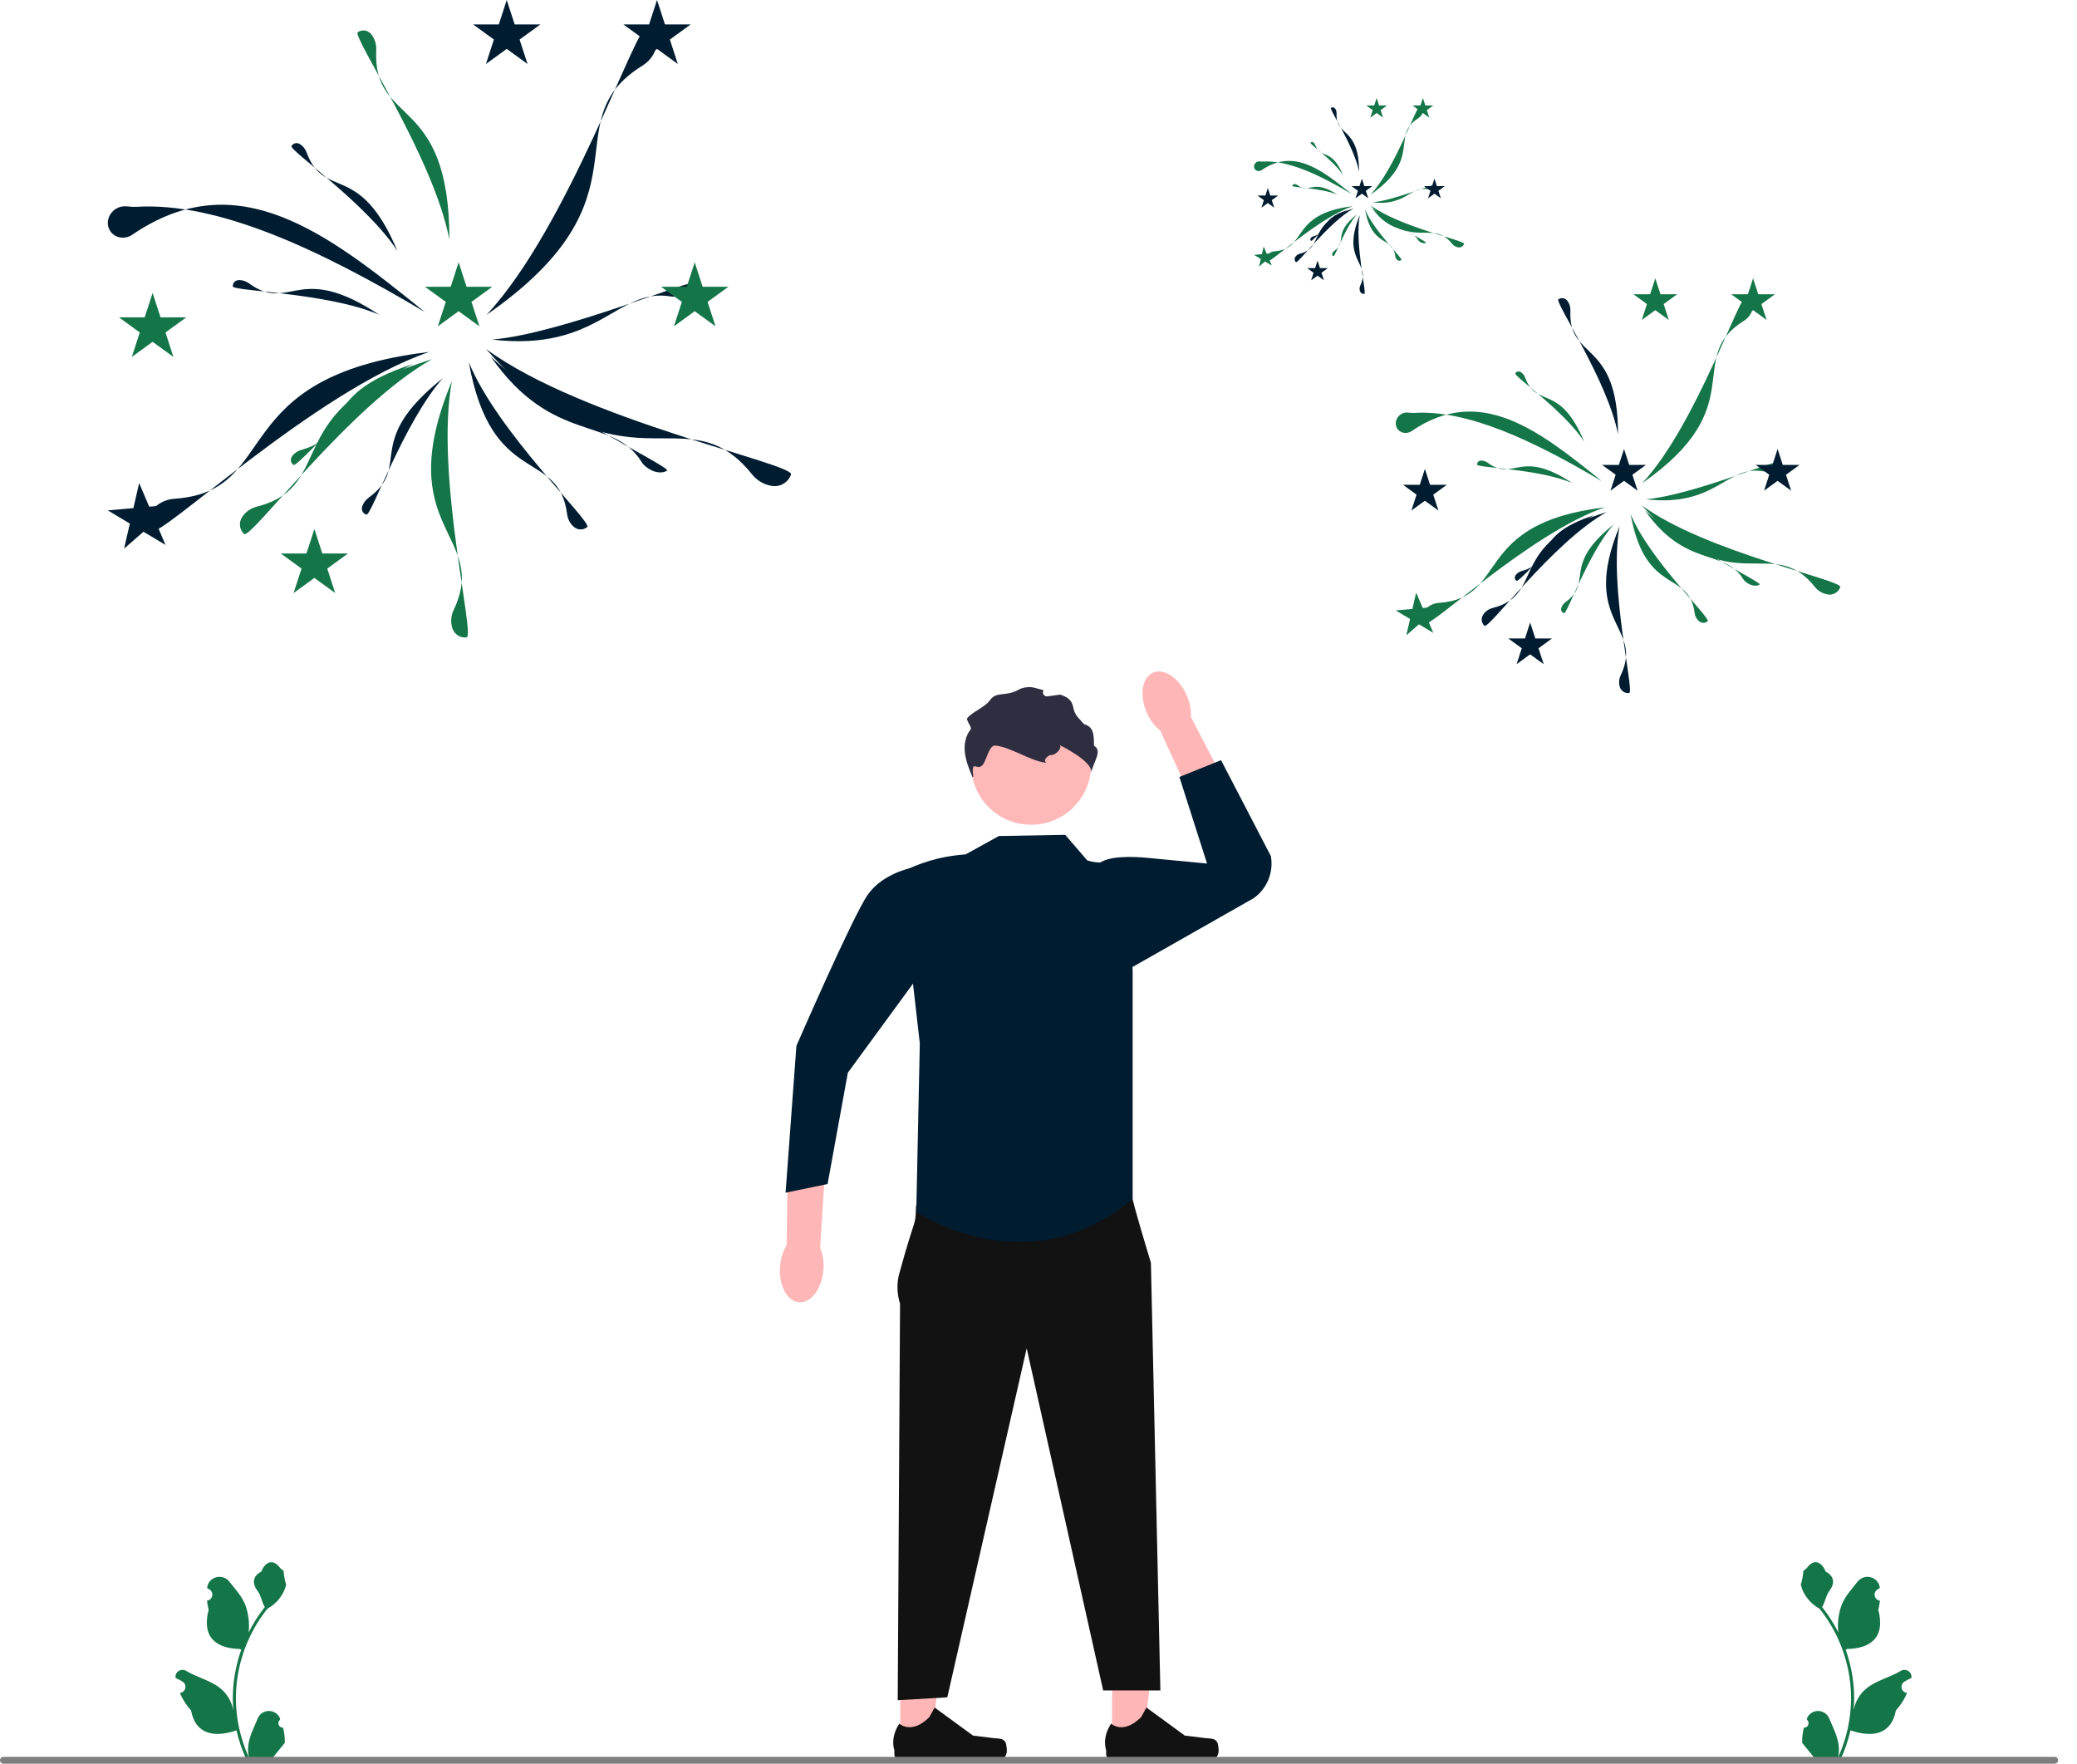
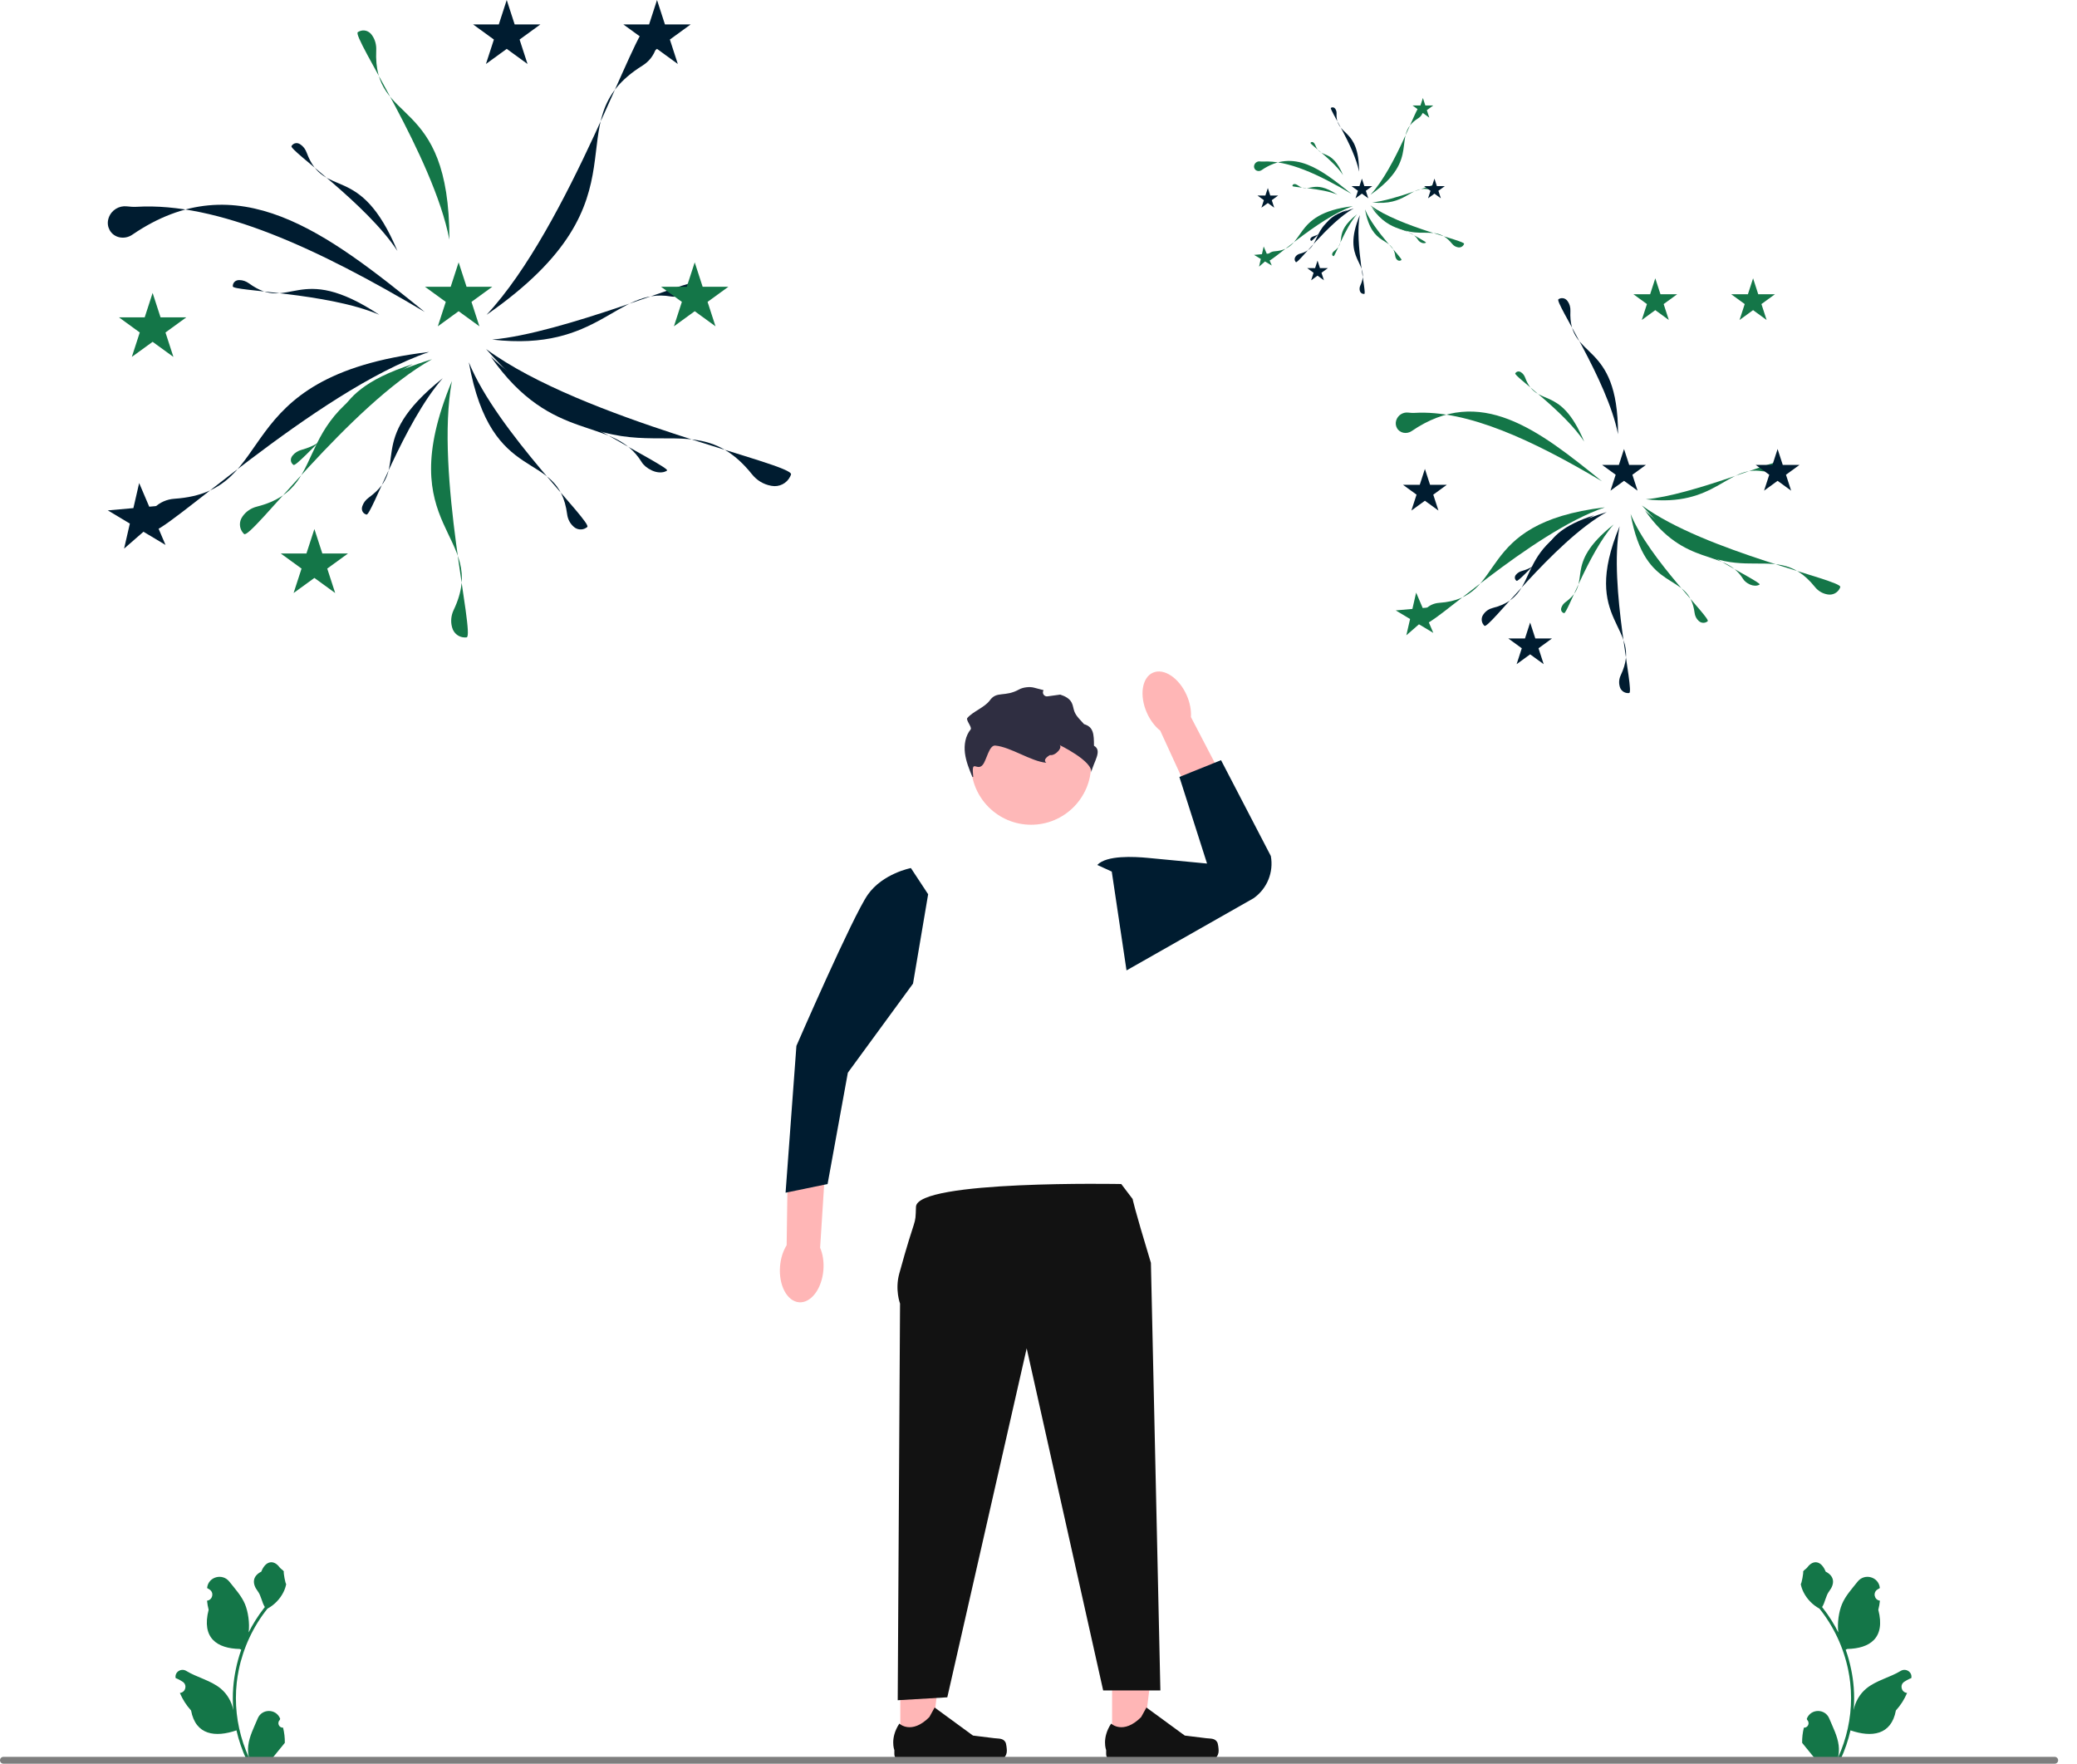
<svg xmlns="http://www.w3.org/2000/svg" width="106" height="90" viewBox="0 0 106 90" fill="none">
  <g clip-path="url(#clip0_1967_27423)">
    <path d="M14.447 88.161C14.239 88.174 14.123 87.915 14.281 87.763L14.297 87.701L14.291 87.686C14.079 87.182 13.363 87.185 13.153 87.69C12.967 88.138 12.73 88.587 12.672 89.061C12.646 89.27 12.657 89.483 12.704 89.688C12.268 88.736 12.039 87.696 12.039 86.65C12.039 86.388 12.053 86.125 12.082 85.863C12.107 85.648 12.14 85.435 12.183 85.224C12.416 84.083 12.921 82.996 13.65 82.088C14.001 81.897 14.293 81.598 14.469 81.239C14.533 81.109 14.582 80.97 14.606 80.828C14.566 80.834 14.455 80.226 14.486 80.189C14.43 80.105 14.331 80.063 14.27 79.981C13.968 79.572 13.552 79.643 13.335 80.199C12.871 80.433 12.867 80.821 13.152 81.194C13.332 81.432 13.357 81.753 13.516 82.007C13.5 82.028 13.483 82.049 13.466 82.07C13.167 82.454 12.908 82.867 12.689 83.301C12.751 82.819 12.66 82.237 12.505 81.863C12.328 81.436 11.996 81.077 11.704 80.708C11.353 80.265 10.634 80.458 10.572 81.02L10.571 81.036C10.614 81.061 10.656 81.087 10.698 81.114C10.935 81.271 10.853 81.638 10.572 81.681L10.566 81.682C10.582 81.838 10.608 81.993 10.648 82.145C10.273 83.594 11.082 84.121 12.236 84.145C12.262 84.158 12.287 84.171 12.312 84.184C12.195 84.513 12.102 84.851 12.033 85.194C11.97 85.496 11.927 85.802 11.903 86.109C11.873 86.497 11.876 86.886 11.908 87.273L11.906 87.26C11.823 86.833 11.592 86.435 11.256 86.16C10.756 85.749 10.049 85.597 9.509 85.267C9.249 85.108 8.916 85.313 8.961 85.614L8.963 85.629C9.044 85.662 9.122 85.699 9.198 85.742C9.241 85.766 9.284 85.792 9.325 85.82C9.562 85.976 9.48 86.343 9.2 86.387L9.193 86.388L9.18 86.39C9.318 86.717 9.51 87.021 9.751 87.283C9.985 88.548 10.991 88.668 12.067 88.299H12.068C12.185 88.812 12.357 89.312 12.578 89.79H14.402C14.408 89.769 14.414 89.748 14.42 89.728C14.252 89.739 14.082 89.729 13.915 89.698C14.051 89.532 14.186 89.365 14.321 89.199C14.325 89.195 14.327 89.192 14.33 89.189C14.399 89.104 14.468 89.02 14.536 88.935C14.541 88.674 14.509 88.414 14.447 88.161Z" fill="#147648" />
    <path d="M92.061 88.161C92.27 88.174 92.385 87.915 92.227 87.763L92.211 87.701L92.218 87.686C92.429 87.182 93.145 87.185 93.355 87.69C93.541 88.138 93.778 88.587 93.836 89.061C93.862 89.27 93.851 89.483 93.804 89.688C94.24 88.736 94.47 87.696 94.47 86.65C94.47 86.388 94.455 86.125 94.426 85.863C94.402 85.648 94.368 85.435 94.325 85.224C94.092 84.083 93.587 82.996 92.858 82.088C92.508 81.897 92.215 81.598 92.039 81.239C91.975 81.109 91.926 80.97 91.902 80.828C91.942 80.834 92.053 80.226 92.023 80.189C92.078 80.105 92.178 80.063 92.238 79.981C92.54 79.572 92.956 79.643 93.173 80.199C93.637 80.433 93.641 80.821 93.356 81.194C93.175 81.432 93.151 81.753 92.992 82.007C93.008 82.028 93.025 82.049 93.041 82.07C93.341 82.454 93.6 82.867 93.819 83.301C93.757 82.819 93.848 82.237 94.004 81.863C94.18 81.436 94.512 81.077 94.804 80.708C95.155 80.265 95.874 80.458 95.936 81.02L95.938 81.036C95.894 81.061 95.852 81.087 95.81 81.114C95.573 81.271 95.655 81.638 95.936 81.681L95.942 81.682C95.926 81.838 95.9 81.993 95.86 82.145C96.235 83.594 95.426 84.121 94.272 84.145C94.246 84.158 94.221 84.171 94.196 84.184C94.313 84.513 94.406 84.851 94.475 85.194C94.538 85.496 94.581 85.802 94.605 86.109C94.635 86.497 94.632 86.886 94.6 87.273L94.602 87.26C94.685 86.833 94.916 86.435 95.252 86.16C95.752 85.749 96.459 85.597 96.999 85.267C97.259 85.108 97.592 85.313 97.547 85.614L97.545 85.629C97.464 85.662 97.386 85.699 97.31 85.742C97.267 85.766 97.224 85.792 97.183 85.82C96.946 85.976 97.028 86.343 97.308 86.387L97.315 86.388L97.328 86.39C97.19 86.717 96.998 87.021 96.757 87.283C96.523 88.548 95.517 88.668 94.441 88.299H94.44C94.323 88.812 94.151 89.312 93.93 89.79H92.106C92.1 89.769 92.094 89.748 92.088 89.728C92.257 89.739 92.427 89.729 92.593 89.698C92.457 89.532 92.322 89.365 92.187 89.199C92.183 89.195 92.181 89.192 92.178 89.189C92.109 89.104 92.04 89.02 91.972 88.935C91.967 88.674 91.999 88.414 92.061 88.161Z" fill="#147648" />
    <path d="M56.756 88.934L58.321 88.934L59.066 82.897L56.756 82.897L56.756 88.934Z" fill="#FFB6B6" />
    <path d="M62.119 88.899C62.168 88.981 62.194 89.246 62.194 89.341C62.194 89.635 61.956 89.873 61.663 89.873H56.815C56.615 89.873 56.453 89.71 56.453 89.51V89.308C56.453 89.308 56.213 88.702 56.707 87.954C56.707 87.954 57.32 88.54 58.237 87.623L58.508 87.133L60.465 88.564L61.55 88.698C61.787 88.727 61.997 88.693 62.119 88.899Z" fill="#121212" />
    <path d="M45.948 88.934L47.513 88.934L48.257 82.897L45.947 82.897L45.948 88.934Z" fill="#FFB6B6" />
    <path d="M51.311 88.899C51.359 88.981 51.385 89.246 51.385 89.341C51.385 89.635 51.147 89.873 50.854 89.873H46.007C45.806 89.873 45.644 89.71 45.644 89.51V89.308C45.644 89.308 45.404 88.702 45.898 87.954C45.898 87.954 46.512 88.54 47.428 87.623L47.699 87.133L49.656 88.564L50.741 88.698C50.978 88.727 51.189 88.693 51.311 88.899Z" fill="#121212" />
    <path d="M0.175 90H104.862C104.958 90 105.037 89.922 105.037 89.825C105.037 89.729 104.958 89.65 104.862 89.65H0.175C0.078 89.65 0 89.729 0 89.825C0 89.922 0.078 90 0.175 90Z" fill="#7E7E7E" />
    <path d="M57.224 60.42L57.804 61.184C57.804 61.184 57.857 61.54 58.737 64.443L59.22 86.261H56.3L52.397 68.804L48.346 86.612L45.815 86.761L45.934 66.52C45.934 66.52 45.667 65.816 45.894 64.991C46.762 61.832 46.712 62.664 46.747 61.583C46.793 60.212 57.224 60.42 57.224 60.42Z" fill="#121212" />
    <path d="M52.623 42.086C54.315 42.086 55.686 40.714 55.686 39.022C55.686 37.33 54.315 35.958 52.623 35.958C50.93 35.958 49.559 37.33 49.559 39.022C49.559 40.714 50.93 42.086 52.623 42.086Z" fill="#FEB8B8" />
-     <path d="M50.975 42.662L49.279 43.599C47.865 43.701 46.851 44.078 45.949 44.531L46.943 53.247L46.762 61.831C46.762 61.831 52.4 65.693 57.805 61.183V49.519L57.552 44.88C57.522 44.339 57.044 43.919 56.507 43.99C56.2 44.031 55.847 44.023 55.486 43.903L54.364 42.601L50.975 42.662Z" fill="#001C30" />
    <path d="M60.561 35.472C60.732 35.858 60.801 36.25 60.779 36.59L62.639 40.161L60.915 40.996L59.213 37.285C58.946 37.073 58.702 36.758 58.531 36.372C58.14 35.492 58.278 34.576 58.839 34.327C59.399 34.079 60.17 34.591 60.561 35.472Z" fill="#FFB6B6" />
    <path d="M55.486 43.903L56 44.138C56.471 43.632 57.889 43.712 58.577 43.777L61.602 44.066L60.19 39.647L62.316 38.791L64.857 43.681C65.01 44.51 64.666 45.353 63.975 45.837L57.492 49.519L56.739 44.476L55.486 43.903Z" fill="#001C30" />
    <path d="M39.809 64.629C39.841 64.209 39.966 63.83 40.147 63.541L40.202 59.516L42.116 59.598L41.855 63.673C41.99 63.986 42.055 64.379 42.023 64.799C41.949 65.76 41.394 66.501 40.782 66.454C40.171 66.407 39.735 65.59 39.809 64.629Z" fill="#FFB6B6" />
    <path d="M47.368 45.633L46.488 44.296C46.488 44.296 45.053 44.57 44.29 45.652C43.528 46.734 40.645 53.37 40.645 53.37L40.092 60.862L42.236 60.42L43.27 54.739L46.596 50.193L47.368 45.633Z" fill="#001C30" />
    <path d="M55.687 39.428C55.803 38.844 54.027 37.994 54.03 37.995C54.305 38.083 53.872 38.588 53.589 38.529C53.589 38.529 53.172 38.74 53.399 38.923C52.618 38.856 51.574 38.113 50.792 38.046C50.478 38.018 50.356 38.776 50.158 39.022C49.859 39.398 49.56 38.65 49.67 39.647H49.626C49.462 39.253 49.299 38.853 49.246 38.431C49.194 38.008 49.267 37.553 49.536 37.223C49.626 37.111 49.275 36.744 49.369 36.637C49.67 36.292 50.252 36.103 50.52 35.734C50.875 35.245 51.279 35.59 52.017 35.178C52.211 35.071 52.546 35.032 52.76 35.088L53.26 35.218C53.163 35.365 53.283 35.557 53.458 35.534L54.109 35.445C54.354 35.524 54.588 35.641 54.698 35.866C54.765 36 54.777 36.156 54.828 36.297C54.923 36.557 55.146 36.744 55.325 36.953C55.805 37.093 55.831 37.452 55.831 38.054C56.279 38.305 55.812 38.867 55.687 39.428Z" fill="#2F2E41" />
    <path d="M5.55 11.108C5.689 10.716 6.078 10.485 6.474 10.53C6.639 10.548 6.804 10.563 6.97 10.553C11.104 10.31 16.225 12.677 21.677 15.919C16.686 11.881 12.119 8.309 6.747 11.98C6.363 12.242 5.82 12.15 5.596 11.742C5.507 11.578 5.474 11.382 5.528 11.18C5.534 11.156 5.542 11.132 5.55 11.108Z" fill="#001C30" />
    <path d="M33.125 1.423C33.465 1.64 33.606 2.053 33.492 2.422L33.479 2.463C33.365 2.833 33.117 3.144 32.789 3.348C28.088 6.275 33.531 10.02 24.83 16.066C29.043 11.557 32.509 1.117 33.035 1.373C33.066 1.388 33.096 1.404 33.125 1.423Z" fill="#001C30" />
    <path d="M40.331 24.309C40.156 24.673 39.762 24.862 39.383 24.793L39.34 24.785C38.959 24.716 38.621 24.506 38.379 24.204C34.915 19.884 31.842 25.733 24.807 17.811C29.783 21.46 40.562 23.662 40.37 24.215C40.359 24.247 40.346 24.278 40.331 24.309Z" fill="#001C30" />
    <path d="M33.999 24.039C33.819 24.14 33.528 24.125 33.293 24.017L33.266 24.005C33.03 23.896 32.848 23.743 32.745 23.576C31.268 21.183 28.203 22.736 25.049 18.201C27.634 20.667 34.267 23.844 34.042 24.012C34.029 24.022 34.014 24.031 33.999 24.039Z" fill="#001C30" />
    <path d="M35.421 14.497C35.377 14.699 35.173 14.907 34.936 15.011L34.909 15.023C34.672 15.127 34.436 15.162 34.243 15.129C31.473 14.649 30.603 17.973 25.117 17.328C28.677 17.027 35.452 14.167 35.429 14.447C35.428 14.463 35.425 14.48 35.421 14.497Z" fill="#001C30" />
    <path d="M7.702 26.993C7.503 26.641 7.573 26.211 7.846 25.939L7.877 25.908C8.151 25.635 8.516 25.477 8.902 25.451C14.427 25.075 11.38 19.212 21.901 17.96C16.064 19.962 8.102 27.552 7.757 27.079C7.737 27.052 7.719 27.023 7.702 26.993Z" fill="#001C30" />
    <path d="M29.922 26.93C29.717 27.066 29.455 27.039 29.28 26.88L29.261 26.862C29.085 26.703 28.976 26.483 28.945 26.245C28.504 22.84 25.088 24.947 23.926 18.484C25.359 22.021 30.243 26.661 29.971 26.892C29.956 26.905 29.939 26.918 29.922 26.93Z" fill="#001C30" />
    <path d="M23.734 32.529C23.421 32.532 23.157 32.321 23.078 32.032L23.069 32C22.99 31.71 23.023 31.402 23.152 31.129C25.007 27.224 19.892 27.085 23.063 19.446C22.185 24.178 24.263 32.468 23.813 32.524C23.787 32.527 23.761 32.529 23.734 32.529Z" fill="#147648" />
    <path d="M12.403 27.193C12.201 26.953 12.195 26.616 12.367 26.371L12.386 26.343C12.559 26.097 12.817 25.926 13.11 25.852C17.3 24.788 14.144 20.762 22.05 18.33C17.846 20.673 12.788 27.561 12.457 27.25C12.438 27.232 12.42 27.213 12.403 27.193Z" fill="#147648" />
    <path d="M14.944 23.696C14.816 23.577 14.813 23.398 14.922 23.26L14.934 23.244C15.044 23.106 15.208 23.004 15.393 22.953C18.051 22.213 16.055 20.199 21.068 18.578C18.401 19.999 15.187 23.876 14.978 23.724C14.966 23.716 14.955 23.706 14.944 23.696Z" fill="#147648" />
    <path d="M18.661 26.244C18.5 26.178 18.433 26.011 18.487 25.844L18.493 25.825C18.547 25.657 18.665 25.504 18.821 25.391C21.049 23.765 18.472 22.58 22.596 19.301C20.599 21.569 18.952 26.328 18.703 26.259C18.689 26.255 18.675 26.25 18.661 26.244Z" fill="#001C30" />
    <path d="M7.789 14.948L8.194 16.195H9.506L8.445 16.966L8.85 18.213L7.789 17.443L6.728 18.213L7.133 16.966L6.072 16.195H7.384L7.789 14.948Z" fill="#147648" />
    <path d="M25.861 0L26.266 1.247H27.578L26.517 2.018L26.922 3.265L25.861 2.494L24.8 3.265L25.206 2.018L24.145 1.247H25.456L25.861 0Z" fill="#001C30" />
    <path d="M35.455 13.387L35.86 14.634H37.172L36.111 15.405L36.516 16.652L35.455 15.881L34.394 16.652L34.799 15.405L33.738 14.634H35.05L35.455 13.387Z" fill="#147648" />
    <path d="M16.045 26.996L16.45 28.243H17.761L16.701 29.014L17.106 30.261L16.045 29.491L14.984 30.261L15.389 29.014L14.328 28.243H15.639L16.045 26.996Z" fill="#147648" />
    <path d="M23.406 13.387L23.811 14.634H25.123L24.062 15.405L24.467 16.652L23.406 15.881L22.345 16.652L22.75 15.405L21.689 14.634H23.001L23.406 13.387Z" fill="#147648" />
    <path d="M33.531 0L33.936 1.247H35.248L34.187 2.018L34.592 3.265L33.531 2.494L32.47 3.265L32.875 2.018L31.814 1.247H33.126L33.531 0Z" fill="#001C30" />
    <path d="M7.102 24.649L7.616 25.856L8.922 25.74L7.933 26.602L8.447 27.808L7.322 27.134L6.333 27.996L6.627 26.718L5.502 26.044L6.808 25.928L7.102 24.649Z" fill="#001C30" />
    <path d="M18.32 1.607C18.557 1.49 18.823 1.569 18.973 1.78L18.99 1.804C19.141 2.015 19.213 2.283 19.201 2.557C19.02 6.478 22.942 4.725 22.935 12.227C22.116 7.977 17.938 1.851 18.262 1.64C18.281 1.628 18.3 1.617 18.32 1.607Z" fill="#147648" />
    <path d="M14.901 7.418C15.006 7.287 15.178 7.269 15.318 7.362L15.334 7.372C15.475 7.465 15.586 7.612 15.649 7.784C16.561 10.245 18.346 8.185 20.284 12.809C18.716 10.395 14.746 7.664 14.876 7.453C14.884 7.441 14.892 7.429 14.901 7.418Z" fill="#001C30" />
    <path d="M11.882 14.572C11.896 14.405 12.03 14.294 12.198 14.293L12.217 14.293C12.385 14.292 12.559 14.352 12.707 14.46C14.834 15.999 15.171 13.294 19.354 16.061C16.708 14.926 11.89 14.863 11.881 14.615C11.881 14.601 11.881 14.586 11.882 14.572Z" fill="#001C30" />
    <path d="M71.264 21.43C71.354 21.175 71.608 21.025 71.865 21.054C71.972 21.066 72.08 21.076 72.188 21.069C74.878 20.911 78.21 22.451 81.756 24.561C78.51 21.933 75.538 19.609 72.043 21.998C71.793 22.168 71.439 22.108 71.294 21.843C71.236 21.736 71.215 21.608 71.249 21.477C71.253 21.461 71.258 21.446 71.264 21.43Z" fill="#147648" />
-     <path d="M89.205 15.128C89.427 15.27 89.518 15.539 89.444 15.778L89.436 15.805C89.362 16.046 89.201 16.248 88.987 16.381C85.928 18.285 89.47 20.722 83.809 24.656C86.55 21.722 88.805 14.929 89.147 15.096C89.167 15.105 89.186 15.116 89.205 15.128Z" fill="#147648" />
    <path d="M93.894 30.02C93.78 30.257 93.523 30.379 93.277 30.334L93.249 30.329C93.001 30.284 92.781 30.148 92.624 29.951C90.37 27.14 88.371 30.946 83.793 25.792C87.031 28.166 94.044 29.598 93.919 29.958C93.912 29.979 93.903 29.999 93.894 30.02Z" fill="#147648" />
    <path d="M89.775 29.843C89.657 29.909 89.468 29.899 89.315 29.829L89.298 29.821C89.144 29.75 89.025 29.651 88.958 29.542C87.998 27.985 86.003 28.995 83.951 26.045C85.633 27.649 89.949 29.716 89.802 29.826C89.794 29.832 89.784 29.838 89.775 29.843Z" fill="#147648" />
    <path d="M90.7 23.636C90.671 23.767 90.539 23.903 90.385 23.97L90.367 23.978C90.213 24.046 90.059 24.069 89.933 24.047C88.131 23.735 87.565 25.898 83.996 25.478C86.312 25.282 90.721 23.421 90.705 23.603C90.704 23.614 90.703 23.625 90.7 23.636Z" fill="#147648" />
    <path d="M72.664 31.766C72.534 31.537 72.58 31.257 72.758 31.08L72.778 31.06C72.956 30.883 73.194 30.78 73.445 30.763C77.04 30.518 75.057 26.703 81.903 25.889C78.105 27.191 72.924 32.13 72.7 31.822C72.687 31.804 72.675 31.786 72.664 31.766Z" fill="#147648" />
    <path d="M87.12 31.724C86.987 31.813 86.816 31.795 86.703 31.692L86.69 31.68C86.576 31.577 86.505 31.434 86.485 31.279C86.198 29.064 83.975 30.435 83.219 26.23C84.151 28.53 87.329 31.55 87.152 31.7C87.142 31.709 87.131 31.717 87.12 31.724Z" fill="#147648" />
    <path d="M83.093 35.368C82.889 35.369 82.718 35.233 82.666 35.045L82.661 35.023C82.609 34.835 82.63 34.634 82.715 34.457C83.921 31.916 80.594 31.826 82.656 26.855C82.085 29.934 83.438 35.328 83.144 35.364C83.127 35.366 83.11 35.368 83.093 35.368Z" fill="#001C30" />
    <path d="M75.722 31.895C75.591 31.739 75.587 31.52 75.699 31.361L75.712 31.343C75.824 31.183 75.992 31.071 76.182 31.023C78.909 30.331 76.856 27.711 81.999 26.129C79.264 27.653 75.973 32.135 75.758 31.933C75.745 31.921 75.733 31.909 75.722 31.895Z" fill="#001C30" />
    <path d="M77.376 29.621C77.293 29.543 77.29 29.427 77.361 29.337L77.37 29.327C77.441 29.237 77.547 29.171 77.668 29.137C79.397 28.656 78.099 27.346 81.36 26.291C79.625 27.216 77.534 29.738 77.398 29.639C77.39 29.634 77.383 29.628 77.376 29.621Z" fill="#001C30" />
    <path d="M79.795 31.279C79.69 31.235 79.647 31.127 79.682 31.018L79.686 31.006C79.721 30.896 79.798 30.797 79.899 30.723C81.349 29.665 79.672 28.895 82.355 26.761C81.056 28.236 79.984 31.333 79.822 31.288C79.813 31.285 79.804 31.282 79.795 31.279Z" fill="#147648" />
    <path d="M72.72 23.929L72.984 24.74H73.837L73.147 25.242L73.411 26.053L72.72 25.552L72.03 26.053L72.294 25.242L71.603 24.74H72.457L72.72 23.929Z" fill="#001C30" />
    <path d="M84.478 14.203L84.742 15.015H85.595L84.905 15.516L85.168 16.328L84.478 15.826L83.788 16.328L84.052 15.516L83.361 15.015H84.215L84.478 14.203Z" fill="#147648" />
    <path d="M90.72 22.913L90.984 23.725H91.837L91.147 24.226L91.411 25.038L90.72 24.536L90.03 25.038L90.294 24.226L89.603 23.725H90.457L90.72 22.913Z" fill="#001C30" />
    <path d="M78.091 31.768L78.355 32.579H79.208L78.518 33.081L78.782 33.892L78.091 33.391L77.401 33.892L77.665 33.081L76.975 32.579H77.828L78.091 31.768Z" fill="#001C30" />
    <path d="M82.882 22.913L83.146 23.725H83.999L83.309 24.226L83.573 25.038L82.882 24.536L82.192 25.038L82.456 24.226L81.766 23.725H82.619L82.882 22.913Z" fill="#001C30" />
    <path d="M89.469 14.203L89.732 15.015H90.585L89.895 15.516L90.159 16.328L89.469 15.826L88.778 16.328L89.042 15.516L88.352 15.015H89.205L89.469 14.203Z" fill="#147648" />
    <path d="M72.273 30.241L72.608 31.026L73.457 30.951L72.814 31.511L73.149 32.296L72.417 31.858L71.773 32.418L71.964 31.587L71.232 31.148L72.082 31.073L72.273 30.241Z" fill="#147648" />
    <path d="M79.573 15.249C79.727 15.173 79.9 15.224 79.998 15.362L80.009 15.377C80.107 15.515 80.154 15.689 80.146 15.867C80.028 18.418 82.58 17.278 82.576 22.159C82.042 19.393 79.324 15.408 79.535 15.271C79.547 15.263 79.56 15.255 79.573 15.249Z" fill="#001C30" />
    <path d="M77.348 19.029C77.416 18.944 77.528 18.933 77.62 18.993L77.63 19C77.722 19.06 77.794 19.155 77.835 19.267C78.428 20.869 79.589 19.528 80.85 22.537C79.83 20.966 77.247 19.19 77.332 19.052C77.337 19.044 77.342 19.037 77.348 19.029Z" fill="#147648" />
-     <path d="M75.384 23.685C75.393 23.576 75.48 23.504 75.589 23.503L75.601 23.503C75.711 23.502 75.824 23.542 75.921 23.612C77.304 24.613 77.524 22.853 80.245 24.653C78.524 23.915 75.389 23.874 75.383 23.712C75.383 23.703 75.383 23.694 75.384 23.685Z" fill="#147648" />
    <path d="M64.015 8.415C64.058 8.294 64.177 8.223 64.299 8.237C64.35 8.243 64.4 8.247 64.451 8.244C65.722 8.169 67.296 8.897 68.972 9.894C67.438 8.652 66.034 7.554 64.383 8.683C64.265 8.763 64.098 8.735 64.029 8.61C64.001 8.559 63.992 8.499 64.008 8.437C64.01 8.429 64.012 8.422 64.015 8.415Z" fill="#147648" />
    <path d="M72.491 5.437C72.596 5.503 72.639 5.631 72.604 5.744L72.6 5.757C72.565 5.87 72.489 5.966 72.388 6.029C70.943 6.928 72.616 8.08 69.941 9.938C71.237 8.552 72.302 5.343 72.464 5.421C72.473 5.426 72.482 5.431 72.491 5.437Z" fill="#147648" />
    <path d="M74.708 12.473C74.654 12.585 74.533 12.643 74.416 12.622L74.403 12.619C74.286 12.598 74.182 12.534 74.108 12.441C73.043 11.113 72.098 12.911 69.936 10.476C71.465 11.597 74.779 12.274 74.72 12.444C74.716 12.454 74.713 12.463 74.708 12.473Z" fill="#147648" />
    <path d="M72.761 12.389C72.706 12.42 72.616 12.416 72.544 12.383L72.536 12.379C72.463 12.345 72.407 12.298 72.376 12.247C71.922 11.511 70.979 11.989 70.01 10.595C70.805 11.353 72.844 12.329 72.774 12.381C72.77 12.384 72.766 12.387 72.761 12.389Z" fill="#147648" />
    <path d="M73.199 9.457C73.185 9.519 73.123 9.583 73.05 9.615L73.041 9.618C72.968 9.651 72.896 9.661 72.837 9.651C71.985 9.503 71.718 10.525 70.031 10.327C71.126 10.235 73.208 9.355 73.201 9.441C73.201 9.446 73.2 9.452 73.199 9.457Z" fill="#147648" />
    <path d="M64.676 13.298C64.615 13.19 64.636 13.058 64.72 12.974L64.73 12.965C64.814 12.881 64.926 12.832 65.045 12.824C66.743 12.709 65.806 10.906 69.041 10.521C67.246 11.137 64.799 13.47 64.693 13.325C64.686 13.316 64.681 13.308 64.676 13.298Z" fill="#147648" />
    <path d="M71.507 13.279C71.444 13.321 71.364 13.312 71.31 13.264L71.304 13.258C71.25 13.209 71.217 13.142 71.207 13.068C71.072 12.022 70.022 12.669 69.664 10.683C70.105 11.77 71.606 13.196 71.522 13.267C71.518 13.271 71.513 13.275 71.507 13.279Z" fill="#147648" />
    <path d="M69.603 14.999C69.507 15 69.426 14.935 69.402 14.847L69.399 14.837C69.375 14.748 69.385 14.653 69.424 14.569C69.995 13.368 68.422 13.326 69.397 10.977C69.127 12.432 69.766 14.98 69.628 14.998C69.62 14.999 69.612 14.999 69.603 14.999Z" fill="#001C30" />
    <path d="M66.121 13.359C66.059 13.286 66.057 13.182 66.11 13.107L66.116 13.098C66.169 13.023 66.248 12.97 66.338 12.947C67.627 12.62 66.656 11.382 69.087 10.635C67.794 11.355 66.239 13.473 66.138 13.377C66.132 13.371 66.126 13.366 66.121 13.359Z" fill="#001C30" />
    <path d="M66.902 12.284C66.863 12.248 66.862 12.193 66.895 12.15L66.899 12.145C66.933 12.103 66.983 12.072 67.04 12.056C67.857 11.829 67.243 11.209 68.785 10.711C67.965 11.148 66.977 12.34 66.912 12.293C66.909 12.29 66.905 12.287 66.902 12.284Z" fill="#001C30" />
    <path d="M68.045 13.068C67.996 13.048 67.975 12.996 67.992 12.945L67.994 12.939C68.01 12.888 68.047 12.841 68.094 12.806C68.779 12.306 67.987 11.942 69.255 10.934C68.641 11.631 68.135 13.094 68.058 13.073C68.054 13.071 68.05 13.07 68.045 13.068Z" fill="#147648" />
    <path d="M64.704 9.595L64.828 9.978H65.231L64.905 10.215L65.03 10.598L64.704 10.361L64.377 10.598L64.502 10.215L64.176 9.978H64.579L64.704 9.595Z" fill="#001C30" />
-     <path d="M70.258 5L70.383 5.383H70.786L70.46 5.62L70.584 6.004L70.258 5.767L69.932 6.004L70.057 5.62L69.731 5.383H70.134L70.258 5Z" fill="#147648" />
    <path d="M73.207 9.115L73.332 9.499H73.735L73.409 9.736L73.534 10.119L73.207 9.882L72.881 10.119L73.006 9.736L72.68 9.499H73.083L73.207 9.115Z" fill="#001C30" />
    <path d="M67.241 13.299L67.365 13.682H67.768L67.442 13.919L67.567 14.303L67.241 14.066L66.915 14.303L67.039 13.919L66.713 13.682H67.116L67.241 13.299Z" fill="#001C30" />
    <path d="M69.504 9.115L69.629 9.499H70.032L69.706 9.736L69.83 10.119L69.504 9.882L69.178 10.119L69.303 9.736L68.977 9.499H69.38L69.504 9.115Z" fill="#001C30" />
    <path d="M72.618 5L72.742 5.383H73.145L72.819 5.62L72.944 6.004L72.618 5.767L72.291 6.004L72.416 5.62L72.09 5.383H72.493L72.618 5Z" fill="#147648" />
    <path d="M64.492 12.578L64.65 12.949L65.051 12.913L64.747 13.178L64.905 13.549L64.559 13.342L64.256 13.607L64.346 13.214L64 13.007L64.402 12.971L64.492 12.578Z" fill="#147648" />
    <path d="M67.941 5.494C68.014 5.458 68.096 5.482 68.142 5.547L68.147 5.555C68.194 5.62 68.216 5.702 68.212 5.786C68.157 6.992 69.362 6.453 69.36 8.759C69.108 7.452 67.824 5.569 67.924 5.504C67.929 5.501 67.935 5.497 67.941 5.494Z" fill="#001C30" />
    <path d="M66.889 7.28C66.922 7.24 66.975 7.234 67.018 7.263L67.023 7.266C67.066 7.295 67.1 7.34 67.12 7.393C67.4 8.149 67.948 7.516 68.544 8.938C68.062 8.195 66.842 7.356 66.882 7.291C66.884 7.287 66.887 7.284 66.889 7.28Z" fill="#147648" />
    <path d="M65.961 9.479C65.966 9.428 66.007 9.394 66.058 9.394L66.064 9.394C66.116 9.393 66.169 9.412 66.215 9.445C66.869 9.918 66.972 9.087 68.258 9.937C67.445 9.588 65.964 9.569 65.961 9.493C65.961 9.488 65.961 9.484 65.961 9.479Z" fill="#147648" />
  </g>
  <defs>
    <clipPath id="clip0_1967_27423">
      <rect width="105.037" height="90" fill="white" />
    </clipPath>
  </defs>
</svg>